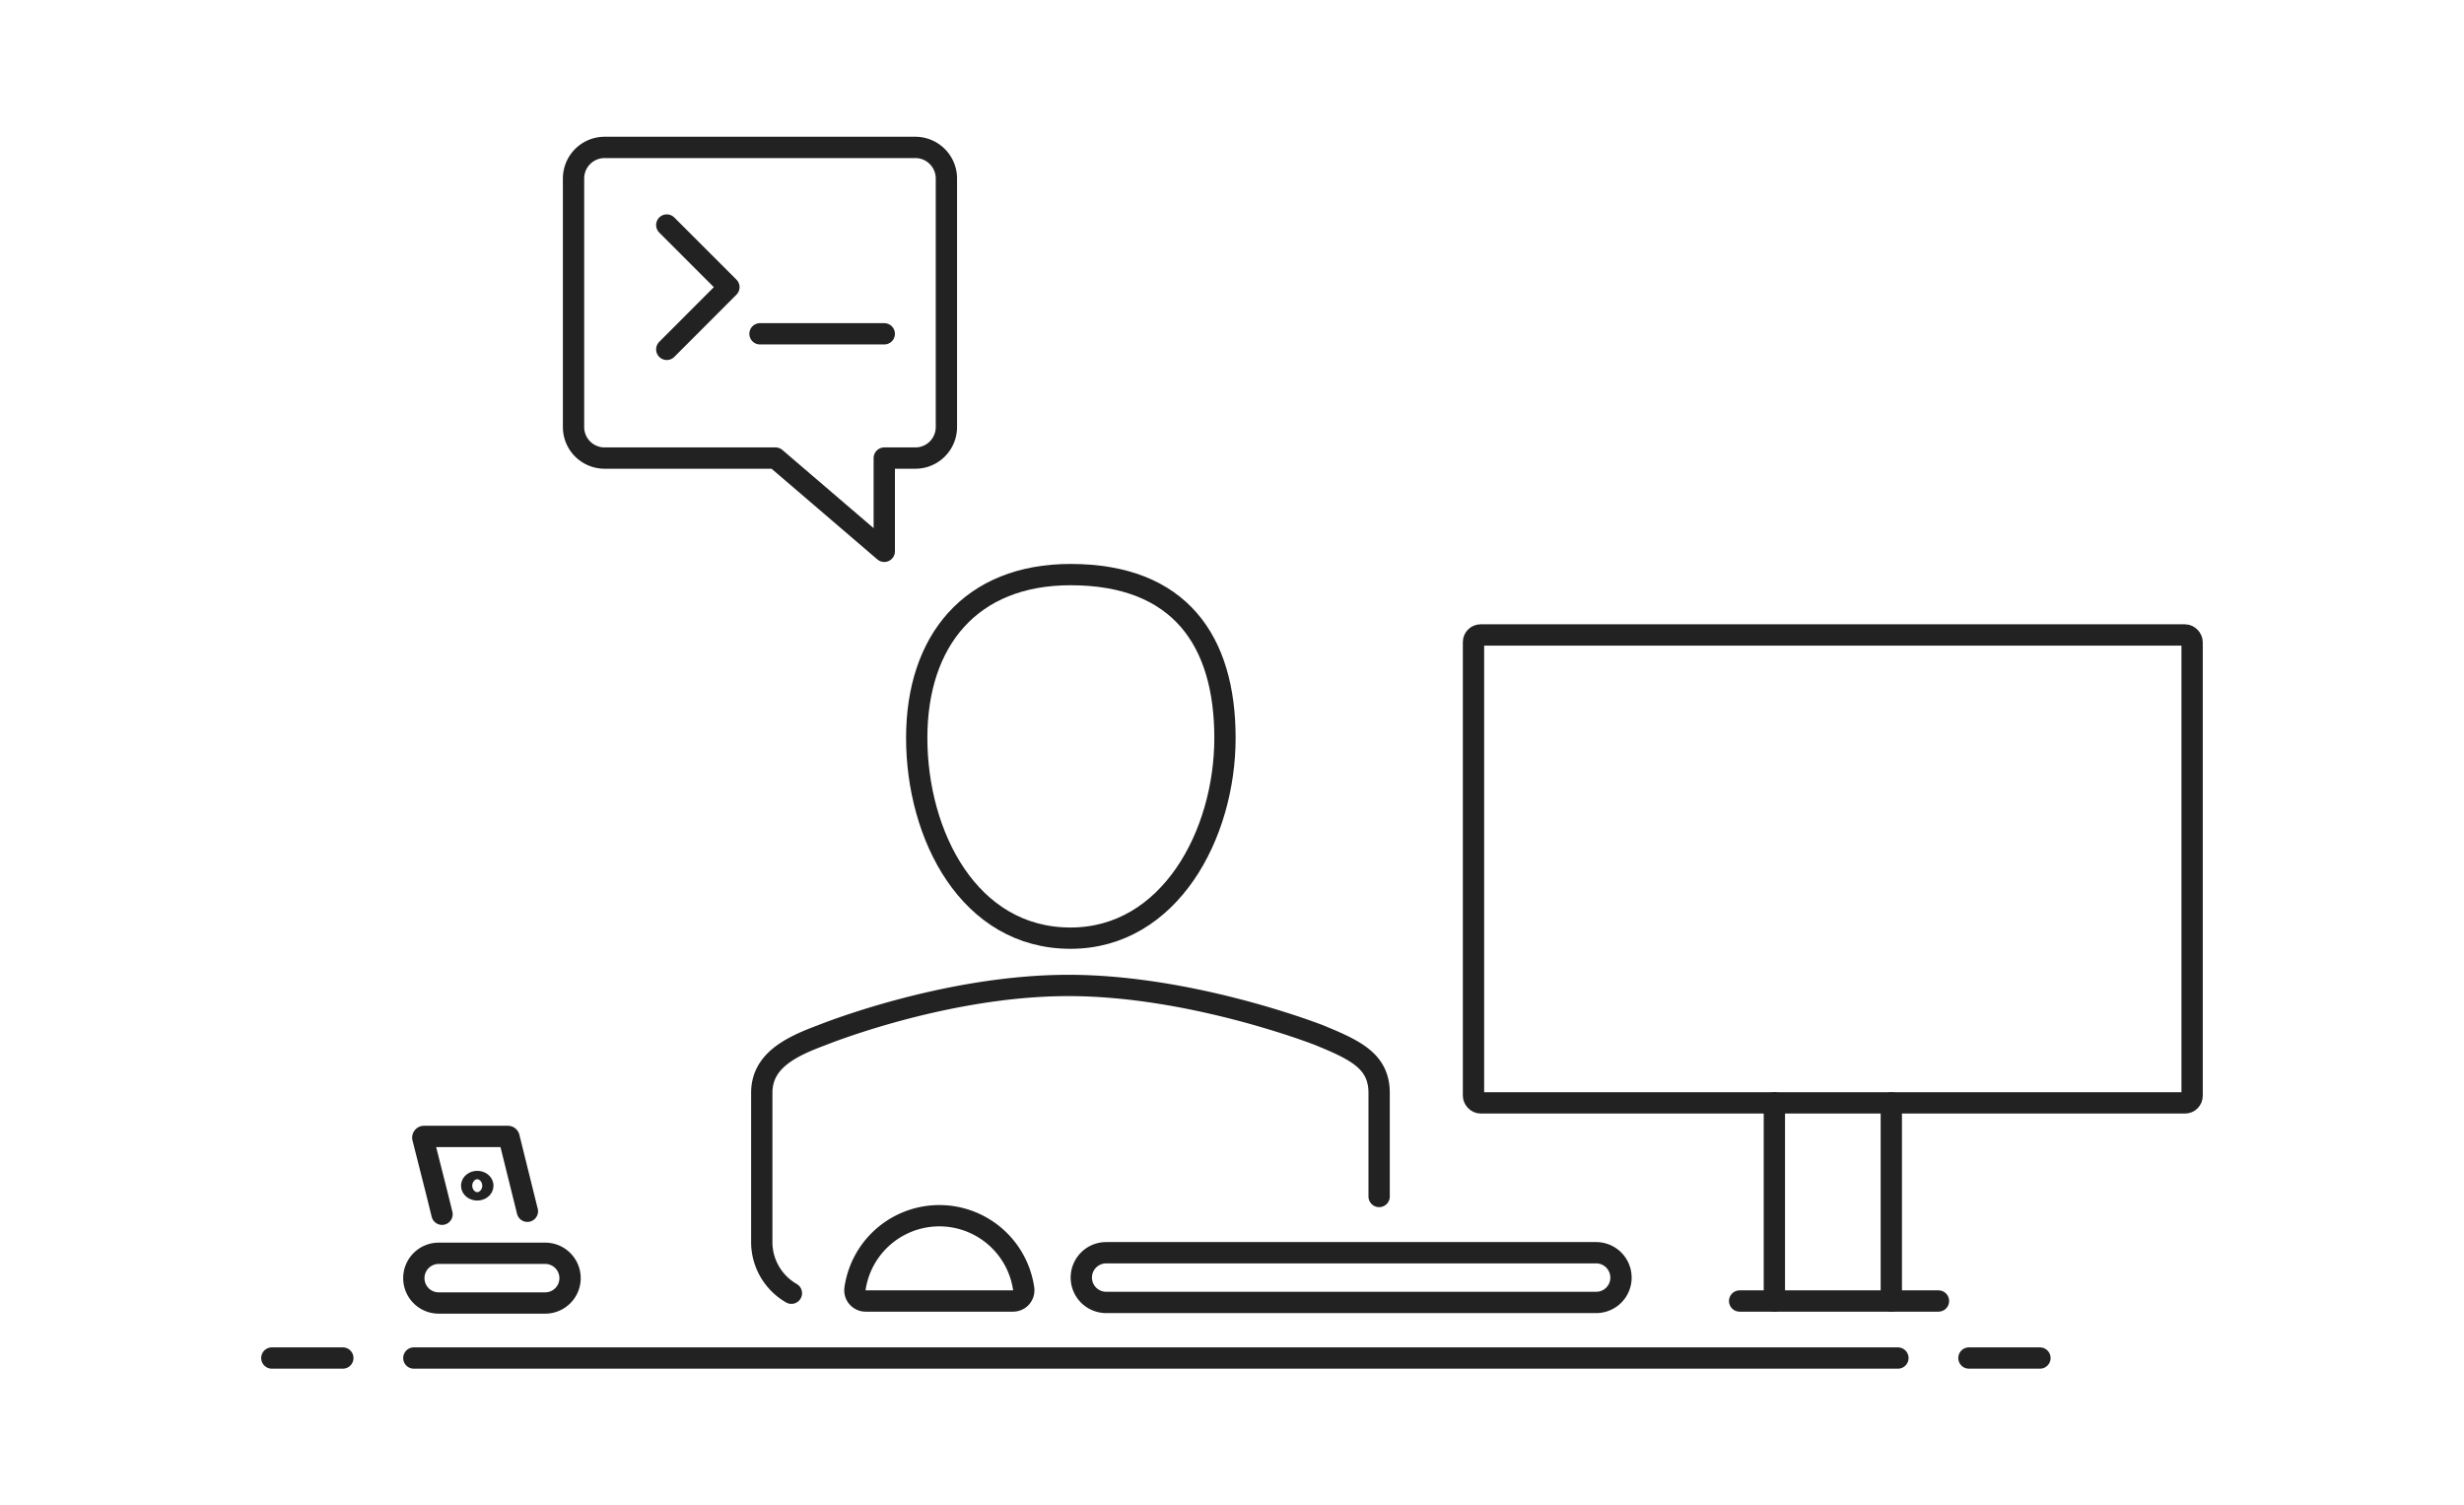
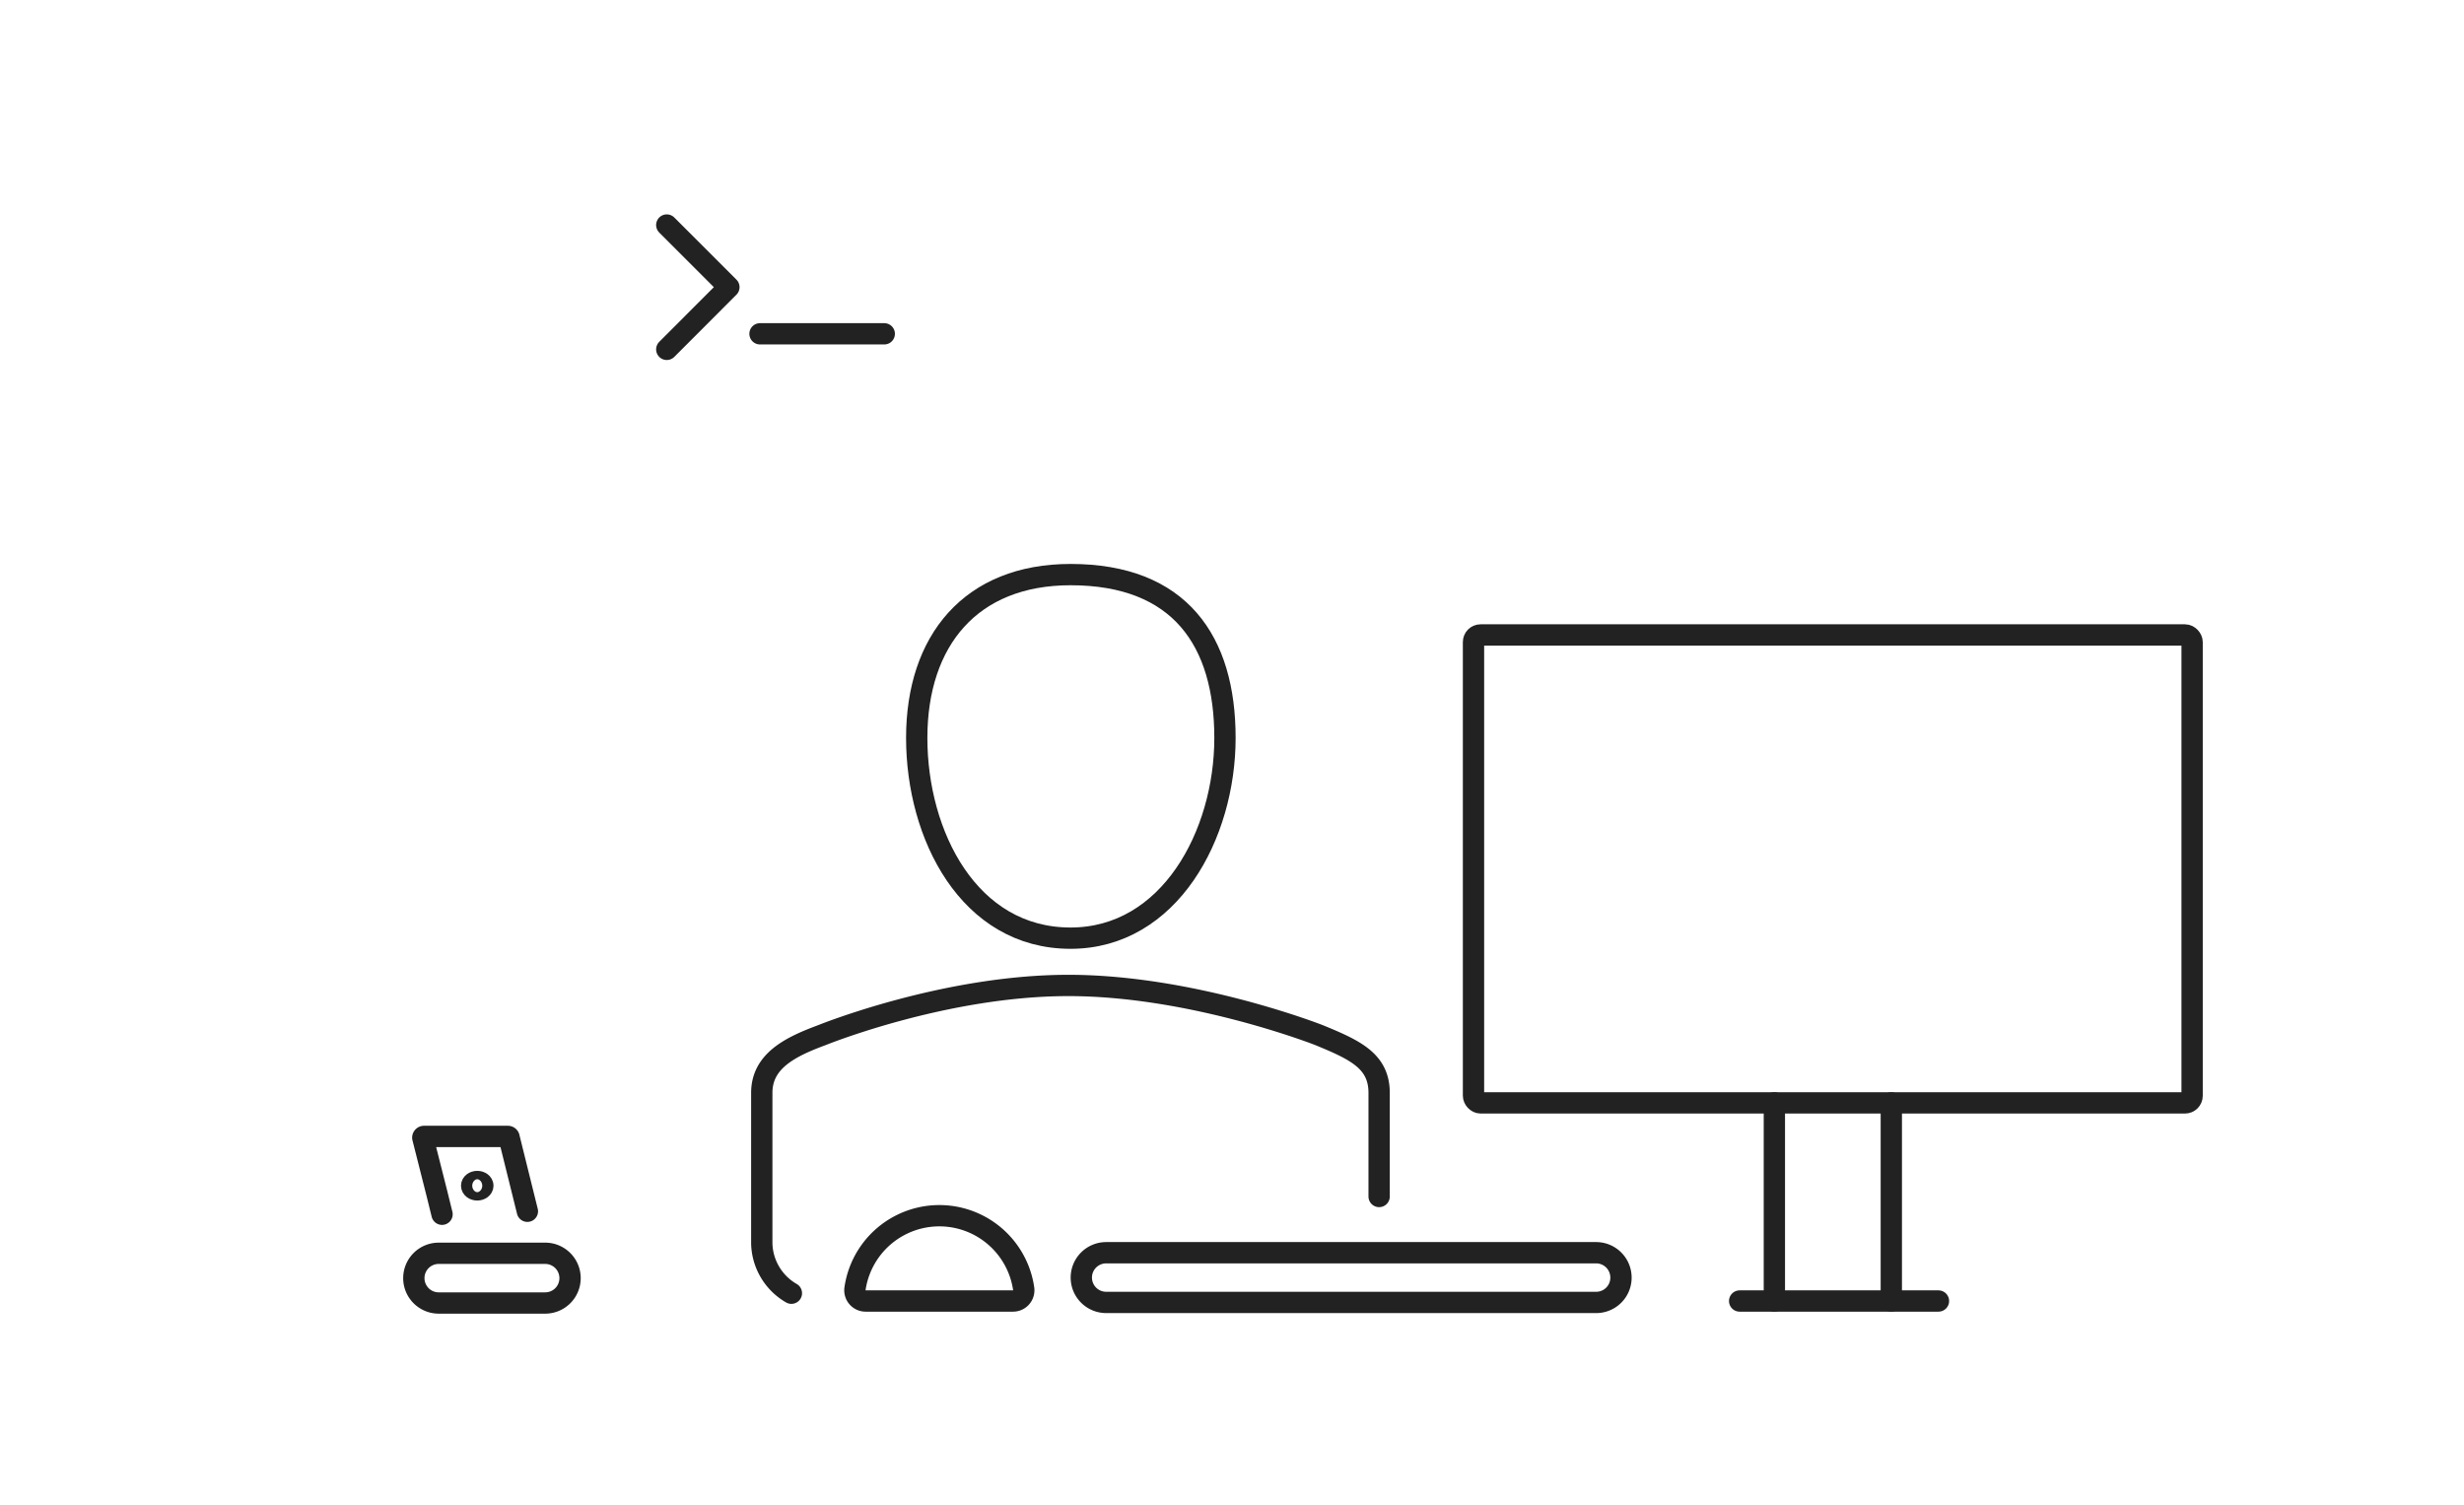
<svg xmlns="http://www.w3.org/2000/svg" viewBox="0 0 347 212" version="1.1" x="0px" y="0px" xml:space="preserve" height="212px" width="347px">
  <defs>
    <style>.cls-1, .cls-2, .cls-3 {
                fill: none;
                stroke: #222222;
                stroke-width: 3px;
            }
            .cls-1, .cls-2 {
                stroke-linecap: round;
            }
            .cls-2 {
                stroke-linejoin: round;
            }</style>
  </defs>
    {#    <title>Job at Mindspace: Full Stack Developer</title>#}
    <g id="full-stack">
    <g id="table">
-       <line id="Line_52" data-name="Line 52" class="cls-1" x1="58.28" y1="191.25" x2="267.28" y2="191.25" />
-       <line id="Line_53" data-name="Line 53" class="cls-1" x1="38.28" y1="191.25" x2="48.28" y2="191.25" />
-       <line id="Line_54" data-name="Line 54" class="cls-1" x1="277.28" y1="191.25" x2="287.28" y2="191.25" />
-     </g>
+       </g>
    <g id="screen">
      <rect id="Rectangle_145" data-name="Rectangle 145" class="cls-2" x="207.51" y="89.42" width="101.2" height="65.9" rx="1" />
      <line id="Line_70" data-name="Line 70" class="cls-2" x1="244.99" y1="183.22" x2="272.99" y2="183.22" />
      <line id="Line_71" data-name="Line 71" class="cls-2" x1="249.88" y1="155.32" x2="249.88" y2="183.22" />
      <line id="Line_72" data-name="Line 72" class="cls-2" x1="266.35" y1="155.32" x2="266.35" y2="183.22" />
    </g>
    <path id="mouse" class="cls-3" d="M142.68,183.22H121.89a1.51,1.51,0,0,1-1.48-1.74,12,12,0,0,1,23.75,0A1.51,1.51,0,0,1,142.68,183.22Z" />
    <g id="stand">
      <path id="Rectangle_150" data-name="Rectangle 150" class="cls-3" d="M61.78,176.5h15a3.5,3.5,0,0,1,3.5,3.5h0a3.5,3.5,0,0,1-3.5,3.5h-15a3.5,3.5,0,0,1-3.5-3.5h0A3.5,3.5,0,0,1,61.78,176.5Z" />
      <path id="Rectangle_145-2" data-name="Rectangle 145" class="cls-2" d="M62.25,171l-.71-2.88-2-7.9a.18.18,0,0,1,.18-.18h11.8a.18.18,0,0,1,.18.18l2.57,10.36" />
      <ellipse class="cls-3" cx="67.21" cy="166.98" rx="0.79" ry="0.59" />
    </g>
    <path id="keyboard" class="cls-3" d="M155.78,176.42h69a3.5,3.5,0,0,1,3.5,3.5h0a3.49,3.49,0,0,1-3.5,3.5h-69a3.5,3.5,0,0,1-3.5-3.5h0A3.5,3.5,0,0,1,155.78,176.42Z" />
    <g id="person">
      <path id="Path_601" data-name="Path 601" class="cls-1" d="M150.76,80.92c15.41,0,21.75,9.35,21.75,23s-7.83,28.2-21.75,28.2c-14.31,0-21.66-14.5-21.66-28.2S136.72,80.92,150.76,80.92Z" />
      <path id="Path_602" data-name="Path 602" class="cls-1" d="M111.45,182.12a8.31,8.31,0,0,1-4.17-7V153.9c0-4.48,4-6.47,8.46-8.12,0,0,17.22-7,34.73-7s35.3,7,35.3,7c5.08,2.09,8.45,3.64,8.45,8.13V168.5" />
    </g>
    <g id="bubble">
-       <path id="Path_548" data-name="Path 548" class="cls-2" d="M80.77,60.14a4.37,4.37,0,0,0,4.37,4.37h24.07l15.32,13.13V64.51h4.38a4.37,4.37,0,0,0,4.37-4.37v-35a4.38,4.38,0,0,0-4.37-4.38H85.14a4.38,4.38,0,0,0-4.37,4.38h0Z" />
      <path id="Path_550" data-name="Path 550" class="cls-2" d="M93.9,31.69l8.75,8.75L93.9,49.2" />
      <line id="Line_66" data-name="Line 66" class="cls-2" x1="107.03" y1="47.01" x2="124.53" y2="47.01" />
    </g>
  </g>
</svg>